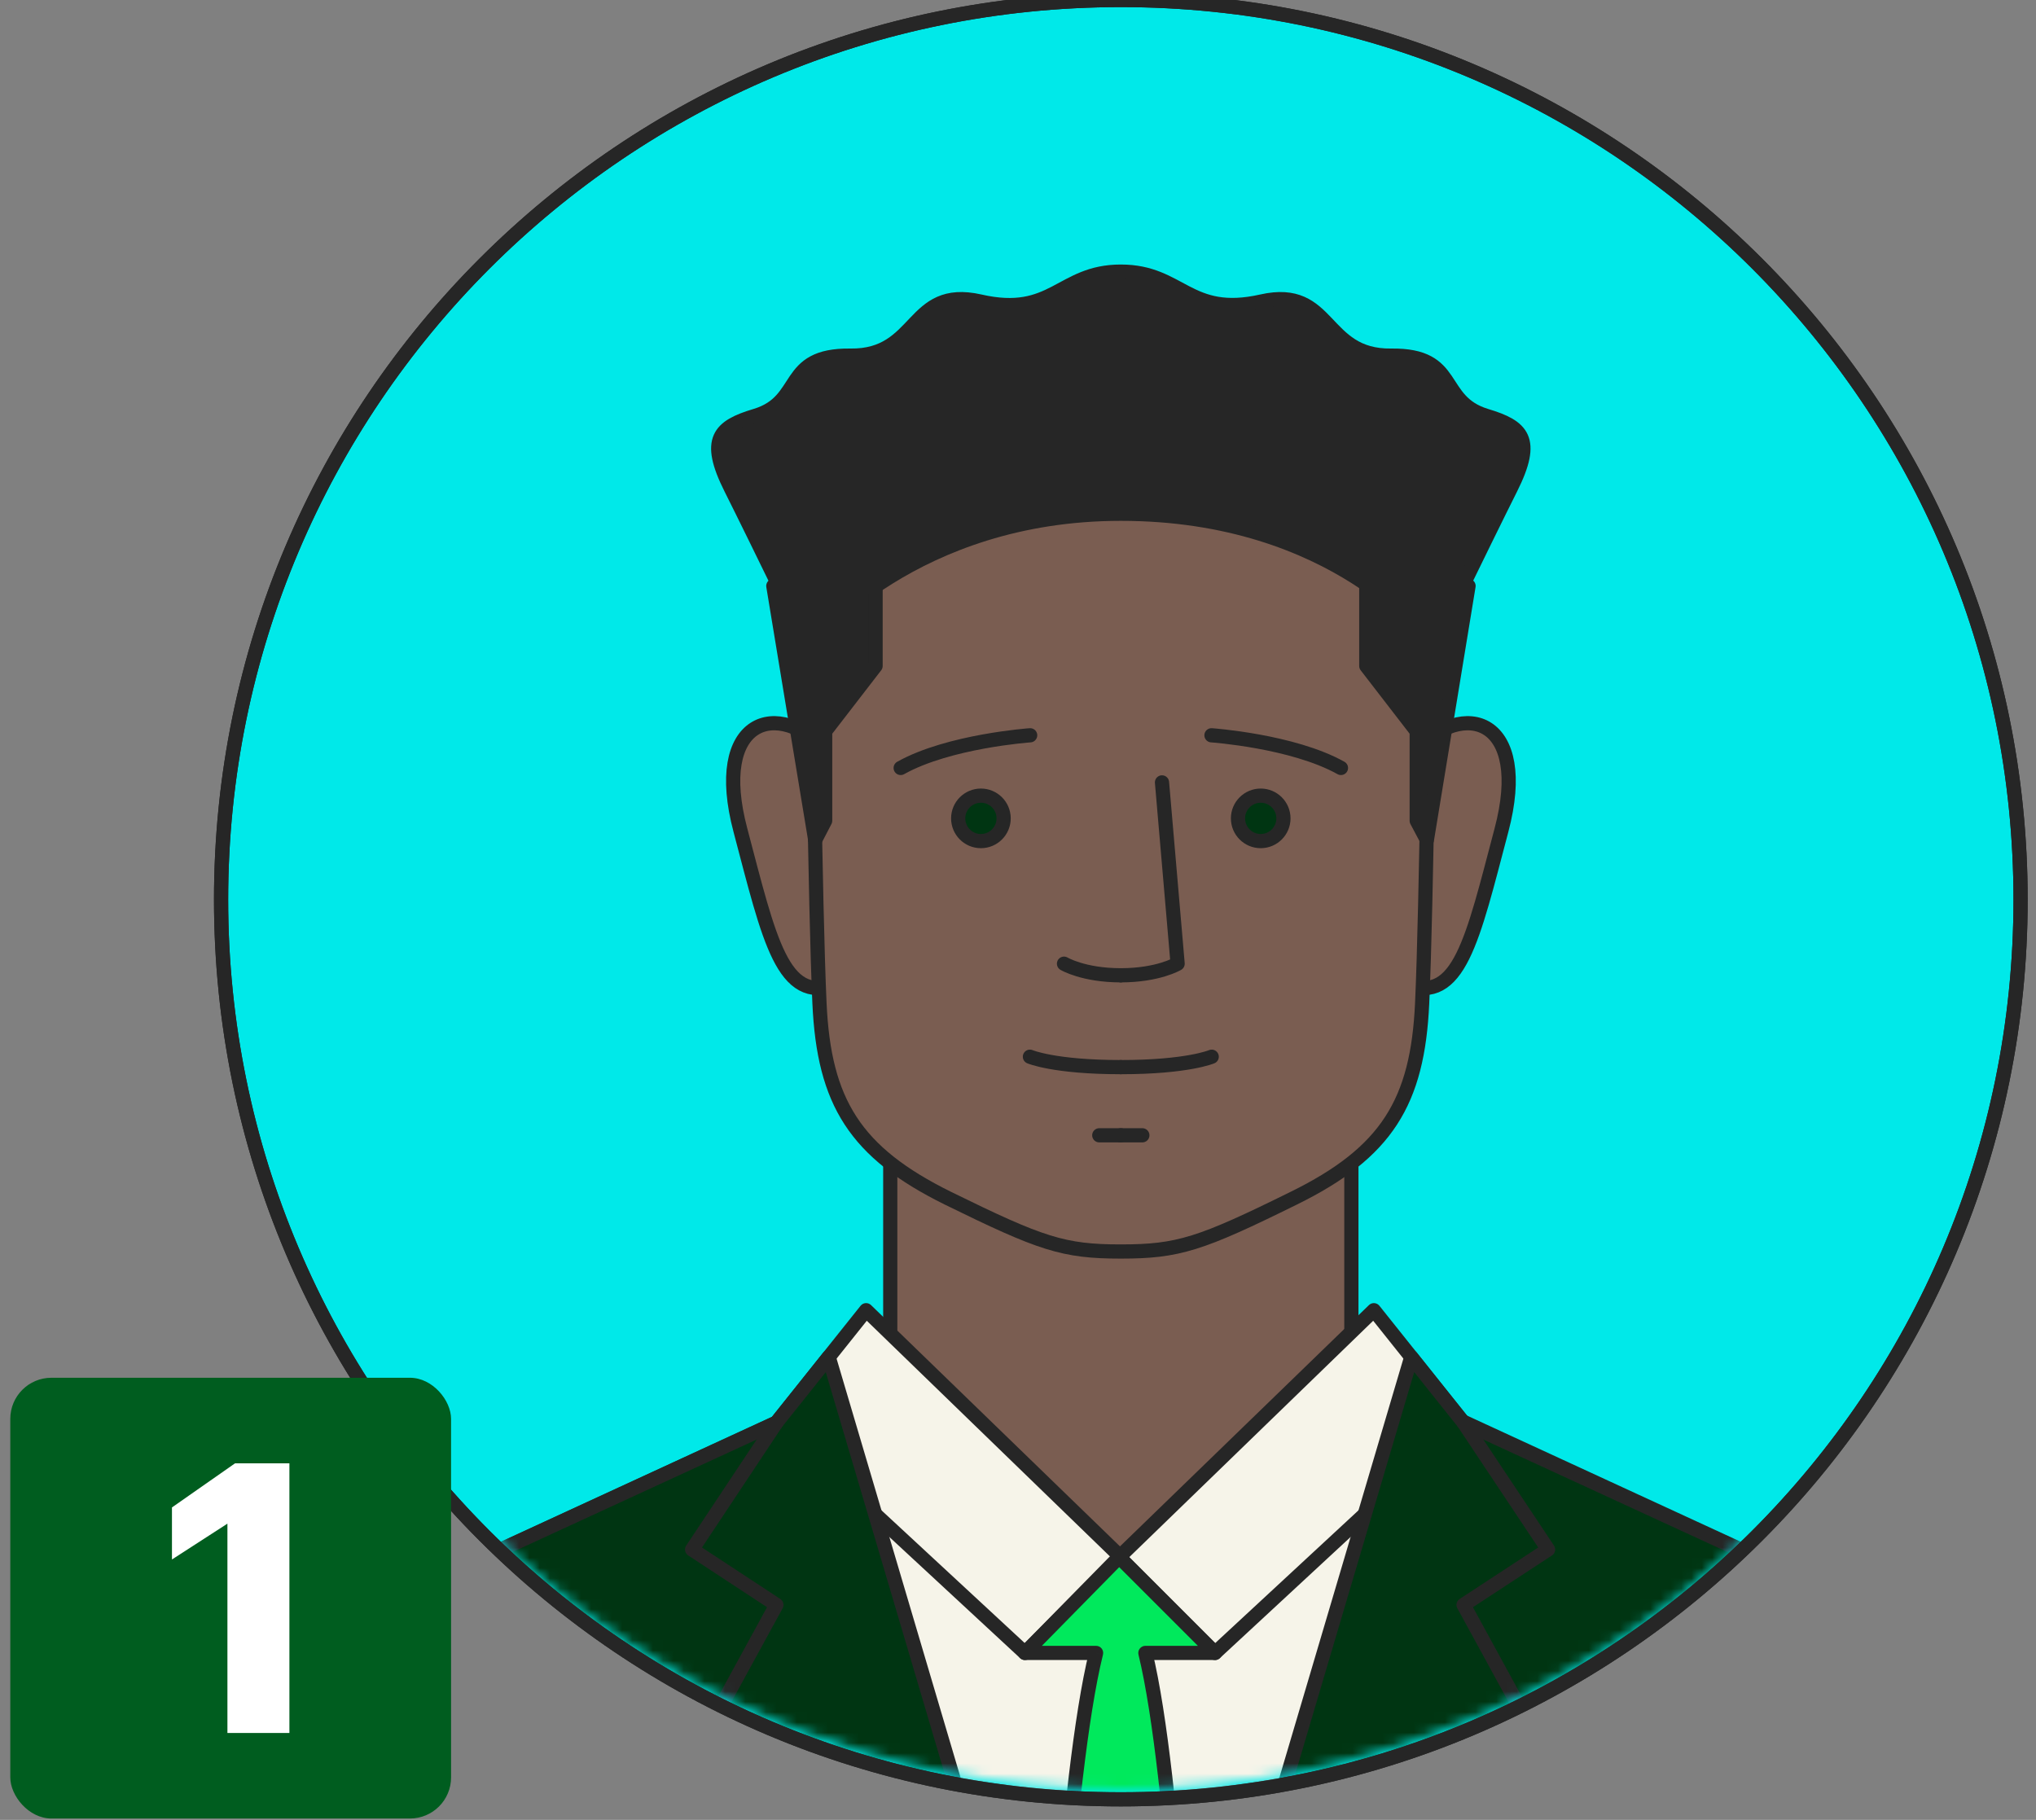
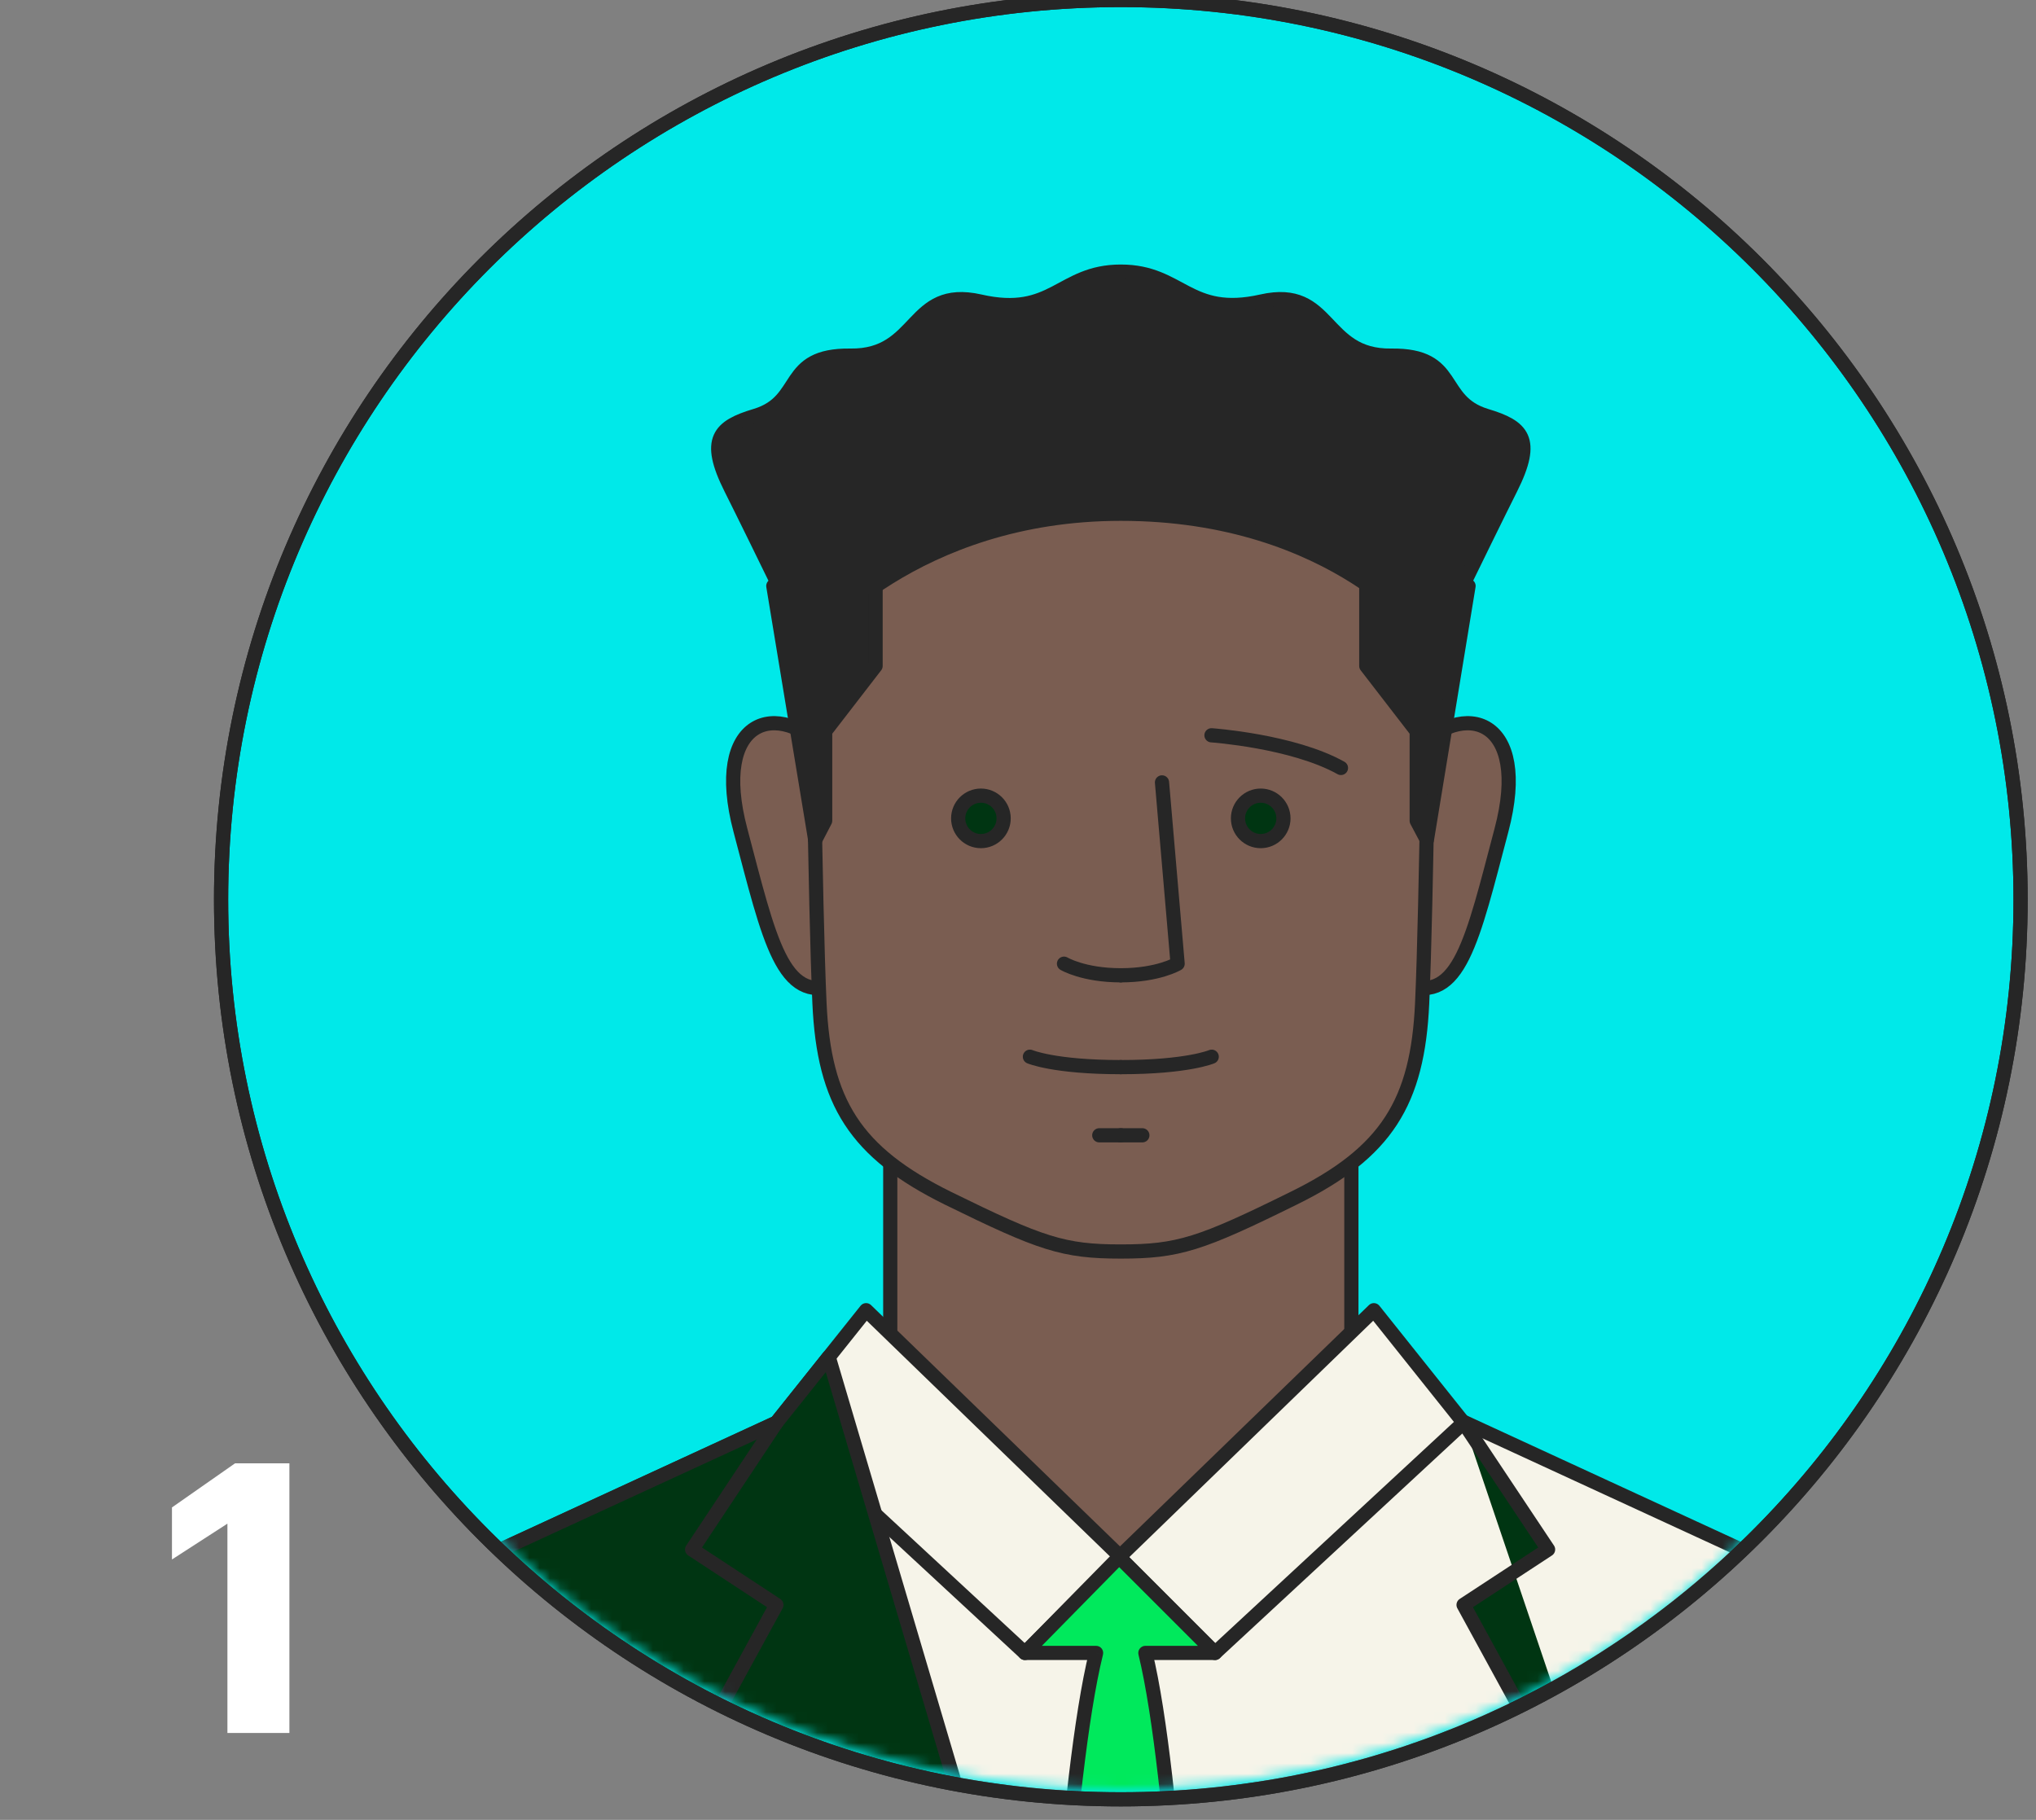
<svg xmlns="http://www.w3.org/2000/svg" width="198" height="177" viewBox="0 0 198 177" fill="none">
  <rect x="0" y="0" width="198" height="177" fill="#808080" stroke="none" />
  <path d="M109 175C157.325 175 196.5 135.825 196.5 87.5C196.5 39.175 157.325 0 109 0C60.675 0 21.5 39.175 21.5 87.5C21.5 135.825 60.675 175 109 175Z" fill="#00E9E9" stroke="#262626" stroke-width="1.381" stroke-linecap="round" stroke-linejoin="round" />
  <mask id="mask0_9986_15184" style="mask-type:luminance" maskUnits="userSpaceOnUse" x="21" y="-1" width="176" height="175">
    <path d="M109 174C157.325 174 196.5 134.825 196.5 86.5C196.5 38.175 157.325 -1 109 -1C60.675 -1 21.5 38.175 21.5 86.5C21.5 134.825 60.675 174 109 174Z" fill="white" />
  </mask>
  <g mask="url(#mask0_9986_15184)">
    <path d="M80.638 73.217C75.55 67.738 69.151 69.994 72.005 80.745C74.837 91.472 76.103 97.619 81.259 95.777C81.259 90.828 80.638 73.217 80.638 73.217Z" fill="#7A5D51" stroke="#262626" stroke-width="1.381" stroke-linecap="round" stroke-linejoin="round" />
    <path d="M137.382 73.217C142.47 67.738 148.87 69.994 146.015 80.745C143.184 91.472 141.917 97.619 136.761 95.777C136.761 90.828 137.382 73.217 137.382 73.217Z" fill="#7A5D51" stroke="#262626" stroke-width="1.381" stroke-linecap="round" stroke-linejoin="round" />
    <path d="M131.42 133.254L108.999 144.649L86.577 133.254L40.536 154.479L90.237 180.814L108.999 179.824L127.76 180.814L177.461 154.479L131.42 133.254Z" fill="#F6F4E9" stroke="#262626" stroke-width="1.381" stroke-linecap="round" stroke-linejoin="round" />
    <path d="M144.519 40.436C139.753 38.986 141.917 34.497 135.287 34.589C128.519 34.681 129.509 27.775 122.695 29.318C115.536 30.929 114.892 26.417 108.998 26.417C103.105 26.417 102.461 30.952 95.301 29.318C88.487 27.775 89.477 34.681 82.709 34.589C76.079 34.497 78.243 39.009 73.478 40.436C69.956 41.495 68.667 42.692 71.084 47.504C73.501 52.315 80.476 66.703 80.476 66.703L108.998 64.562L137.52 66.703C137.52 66.703 144.495 52.315 146.913 47.504C149.33 42.692 148.041 41.495 144.519 40.436Z" fill="#262626" stroke="#262626" stroke-width="1.381" stroke-linecap="round" stroke-linejoin="round" />
    <path d="M108.999 118.383L86.577 105.077V133.254L108.999 151.44L131.42 133.254V105.077L108.999 118.383Z" fill="#7A5D51" stroke="#262626" stroke-width="1.381" stroke-linecap="round" stroke-linejoin="round" />
    <path d="M108.999 49.967C88.879 49.967 78.98 62.375 78.98 62.375C78.98 62.375 79.256 87.951 79.694 97.573C80.131 107.195 83.147 112.076 92.194 116.542C101.241 120.985 103.405 121.721 108.999 121.721C114.593 121.721 116.756 121.008 125.803 116.542C134.85 112.099 137.866 107.195 138.303 97.573C138.741 87.951 139.017 62.375 139.017 62.375C139.017 62.375 129.97 49.967 108.999 49.967Z" fill="#7A5D51" stroke="#262626" stroke-width="1.381" stroke-linecap="round" stroke-linejoin="round" />
-     <path d="M87.59 74.691C92.286 72.066 100.182 71.514 100.182 71.514" stroke="#262626" stroke-width="1.381" stroke-linecap="round" stroke-linejoin="round" />
    <path d="M95.393 81.804C96.614 81.804 97.603 80.814 97.603 79.594C97.603 78.374 96.614 77.384 95.393 77.384C94.173 77.384 93.183 78.374 93.183 79.594C93.183 80.814 94.173 81.804 95.393 81.804Z" fill="#003512" stroke="#262626" stroke-width="1.381" stroke-linecap="round" stroke-linejoin="round" />
    <path d="M130.407 74.691C125.711 72.066 117.815 71.514 117.815 71.514" stroke="#262626" stroke-width="1.381" stroke-linecap="round" stroke-linejoin="round" />
    <path d="M122.603 81.804C123.824 81.804 124.813 80.814 124.813 79.594C124.813 78.374 123.824 77.384 122.603 77.384C121.383 77.384 120.394 78.374 120.394 79.594C120.394 80.814 121.383 81.804 122.603 81.804Z" fill="#003512" stroke="#262626" stroke-width="1.381" stroke-linecap="round" stroke-linejoin="round" />
-     <path d="M108.999 94.856C105.361 94.856 103.474 93.728 103.474 93.728Z" fill="#003512" />
    <path d="M108.999 94.856C105.361 94.856 103.474 93.728 103.474 93.728" stroke="#262626" stroke-width="1.381" stroke-linecap="round" stroke-linejoin="round" />
    <path d="M108.999 103.788C102.507 103.788 100.159 102.775 100.159 102.775Z" fill="#003512" />
    <path d="M108.999 103.788C102.507 103.788 100.159 102.775 100.159 102.775" stroke="#262626" stroke-width="1.381" stroke-linecap="round" stroke-linejoin="round" />
    <path d="M108.999 110.418H106.904Z" fill="#003512" />
    <path d="M108.999 110.418H106.904" stroke="#262626" stroke-width="1.381" stroke-linecap="round" stroke-linejoin="round" />
-     <path d="M108.999 94.856C112.636 94.856 114.523 93.728 114.523 93.728L113.004 76.095" fill="#7A5D51" />
    <path d="M108.999 94.856C112.636 94.856 114.523 93.728 114.523 93.728L113.004 76.095" stroke="#262626" stroke-width="1.381" stroke-linecap="round" stroke-linejoin="round" />
    <path d="M108.999 103.788C115.49 103.788 117.838 102.775 117.838 102.775Z" fill="#003512" />
    <path d="M108.999 103.788C115.49 103.788 117.838 102.775 117.838 102.775" stroke="#262626" stroke-width="1.381" stroke-linecap="round" stroke-linejoin="round" />
    <path d="M108.999 110.418C110.265 110.418 111.093 110.418 111.093 110.418Z" fill="#003512" />
    <path d="M108.999 110.418C110.265 110.418 111.093 110.418 111.093 110.418" stroke="#262626" stroke-width="1.381" stroke-linecap="round" stroke-linejoin="round" />
    <path d="M108.999 151.44L99.675 160.763L75.504 138.365L84.229 127.43L108.999 151.44Z" fill="#F6F4E9" stroke="#262626" stroke-width="1.381" stroke-linecap="round" stroke-linejoin="round" />
    <path d="M80.591 131.988L108.999 227.982H47.857L40.536 154.479L75.504 138.365L80.591 131.988Z" fill="#003512" stroke="#262626" stroke-width="1.381" stroke-linecap="round" stroke-linejoin="round" />
    <path d="M75.504 138.365L67.309 150.704L75.504 156.09L59.758 184.912" fill="#003512" />
    <path d="M75.504 138.365L67.309 150.704L75.504 156.09L59.758 184.912" stroke="#262626" stroke-width="1.381" stroke-linecap="round" stroke-linejoin="round" />
    <path d="M108.837 151.44L118.16 160.763L142.332 138.365L133.607 127.43L108.837 151.44Z" fill="#F6F4E9" stroke="#262626" stroke-width="1.381" stroke-linecap="round" stroke-linejoin="round" />
-     <path d="M137.244 131.988L108.837 227.982H170.002L177.299 154.479L142.332 138.365L137.244 131.988Z" fill="#003512" stroke="#262626" stroke-width="1.381" stroke-linecap="round" stroke-linejoin="round" />
    <path d="M142.332 138.365L150.55 150.704L142.332 156.09L158.077 184.912" fill="#003512" />
    <path d="M142.332 138.365L150.55 150.704L142.332 156.09L158.077 184.912" stroke="#262626" stroke-width="1.381" stroke-linecap="round" stroke-linejoin="round" />
    <path fill-rule="evenodd" clip-rule="evenodd" d="M106.594 160.763H99.675L108.837 151.44L118.16 160.763H111.387C114.358 172.957 115.697 204.801 115.697 204.801H102.138C102.138 204.801 103.583 172.957 106.594 160.763Z" fill="#00E95C" />
    <path d="M99.675 160.763L99.182 160.279C98.987 160.478 98.93 160.774 99.038 161.03C99.146 161.287 99.397 161.454 99.675 161.454V160.763ZM106.594 160.763L107.264 160.929C107.315 160.723 107.269 160.505 107.138 160.337C107.007 160.17 106.806 160.073 106.594 160.073V160.763ZM108.837 151.44L109.325 150.952C109.195 150.821 109.018 150.749 108.834 150.749C108.65 150.75 108.473 150.825 108.344 150.956L108.837 151.44ZM118.16 160.763V161.454C118.439 161.454 118.691 161.285 118.798 161.027C118.905 160.769 118.846 160.472 118.648 160.275L118.16 160.763ZM111.387 160.763V160.073C111.175 160.073 110.975 160.17 110.844 160.337C110.713 160.503 110.666 160.721 110.716 160.927L111.387 160.763ZM115.697 204.801V205.492C115.885 205.492 116.065 205.415 116.195 205.279C116.326 205.143 116.395 204.96 116.387 204.772L115.697 204.801ZM102.138 204.801L101.448 204.77C101.439 204.958 101.508 205.142 101.639 205.278C101.769 205.415 101.949 205.492 102.138 205.492V204.801ZM99.675 161.454H106.594V160.073H99.675V161.454ZM108.344 150.956L99.182 160.279L100.167 161.247L109.33 151.924L108.344 150.956ZM118.648 160.275L109.325 150.952L108.349 151.928L117.672 161.251L118.648 160.275ZM111.387 161.454H118.16V160.073H111.387V161.454ZM115.697 204.801C116.387 204.772 116.387 204.772 116.387 204.772C116.387 204.771 116.387 204.771 116.387 204.771C116.387 204.77 116.387 204.768 116.387 204.766C116.387 204.762 116.386 204.756 116.386 204.749C116.385 204.733 116.384 204.71 116.383 204.68C116.38 204.619 116.376 204.528 116.371 204.41C116.361 204.173 116.345 203.824 116.323 203.376C116.281 202.48 116.217 201.187 116.131 199.598C115.959 196.418 115.698 192.052 115.345 187.303C114.639 177.828 113.559 166.761 112.058 160.6L110.716 160.927C112.185 166.959 113.26 177.911 113.967 187.406C114.32 192.143 114.58 196.5 114.752 199.672C114.838 201.259 114.901 202.549 114.944 203.442C114.965 203.888 114.981 204.236 114.991 204.471C114.996 204.589 115 204.679 115.003 204.739C115.004 204.769 115.005 204.792 115.006 204.807C115.006 204.815 115.007 204.821 115.007 204.825C115.007 204.826 115.007 204.828 115.007 204.829C115.007 204.829 115.007 204.83 115.007 204.83C115.007 204.83 115.007 204.83 115.697 204.801ZM102.138 205.492H115.697V204.111H102.138V205.492ZM105.923 160.598C104.402 166.759 103.285 177.826 102.548 187.301C102.179 192.05 101.904 196.416 101.721 199.595C101.63 201.185 101.562 202.478 101.516 203.374C101.493 203.822 101.476 204.171 101.465 204.407C101.459 204.526 101.455 204.616 101.452 204.677C101.451 204.708 101.45 204.731 101.449 204.746C101.449 204.754 101.448 204.76 101.448 204.764C101.448 204.766 101.448 204.767 101.448 204.768C101.448 204.769 101.448 204.769 101.448 204.769C101.448 204.77 101.448 204.77 102.138 204.801C102.828 204.832 102.828 204.832 102.828 204.832C102.828 204.832 102.828 204.832 102.828 204.831C102.828 204.83 102.828 204.829 102.828 204.827C102.828 204.823 102.828 204.817 102.829 204.81C102.83 204.795 102.831 204.772 102.832 204.742C102.835 204.681 102.839 204.591 102.845 204.474C102.856 204.238 102.873 203.891 102.896 203.444C102.941 202.551 103.009 201.261 103.1 199.675C103.283 196.502 103.557 192.145 103.925 187.408C104.664 177.913 105.775 166.961 107.264 160.929L105.923 160.598Z" fill="#262626" />
    <path d="M85.15 56.988V64.769L80.246 71.123V79.824L79.279 81.689L75.205 56.988H85.15Z" fill="#262626" stroke="#262626" stroke-width="1.381" stroke-linecap="round" stroke-linejoin="round" />
    <path d="M132.87 56.988V64.769L137.774 71.123V79.824L138.764 81.689L142.815 56.988H132.87Z" fill="#262626" stroke="#262626" stroke-width="1.381" stroke-linecap="round" stroke-linejoin="round" />
  </g>
  <path d="M109 175C157.325 175 196.5 135.825 196.5 87.5C196.5 39.175 157.325 0 109 0C60.675 0 21.5 39.175 21.5 87.5C21.5 135.825 60.675 175 109 175Z" stroke="#262626" stroke-width="1.381" stroke-linecap="round" stroke-linejoin="round" />
-   <rect x="1" y="134" width="42.867" height="42.867" rx="4" fill="#005D1F" />
  <path d="M22.117 168.547H28.144V142.32H22.861L16.723 146.612V151.674L22.117 148.189V168.547Z" fill="white" />
</svg>